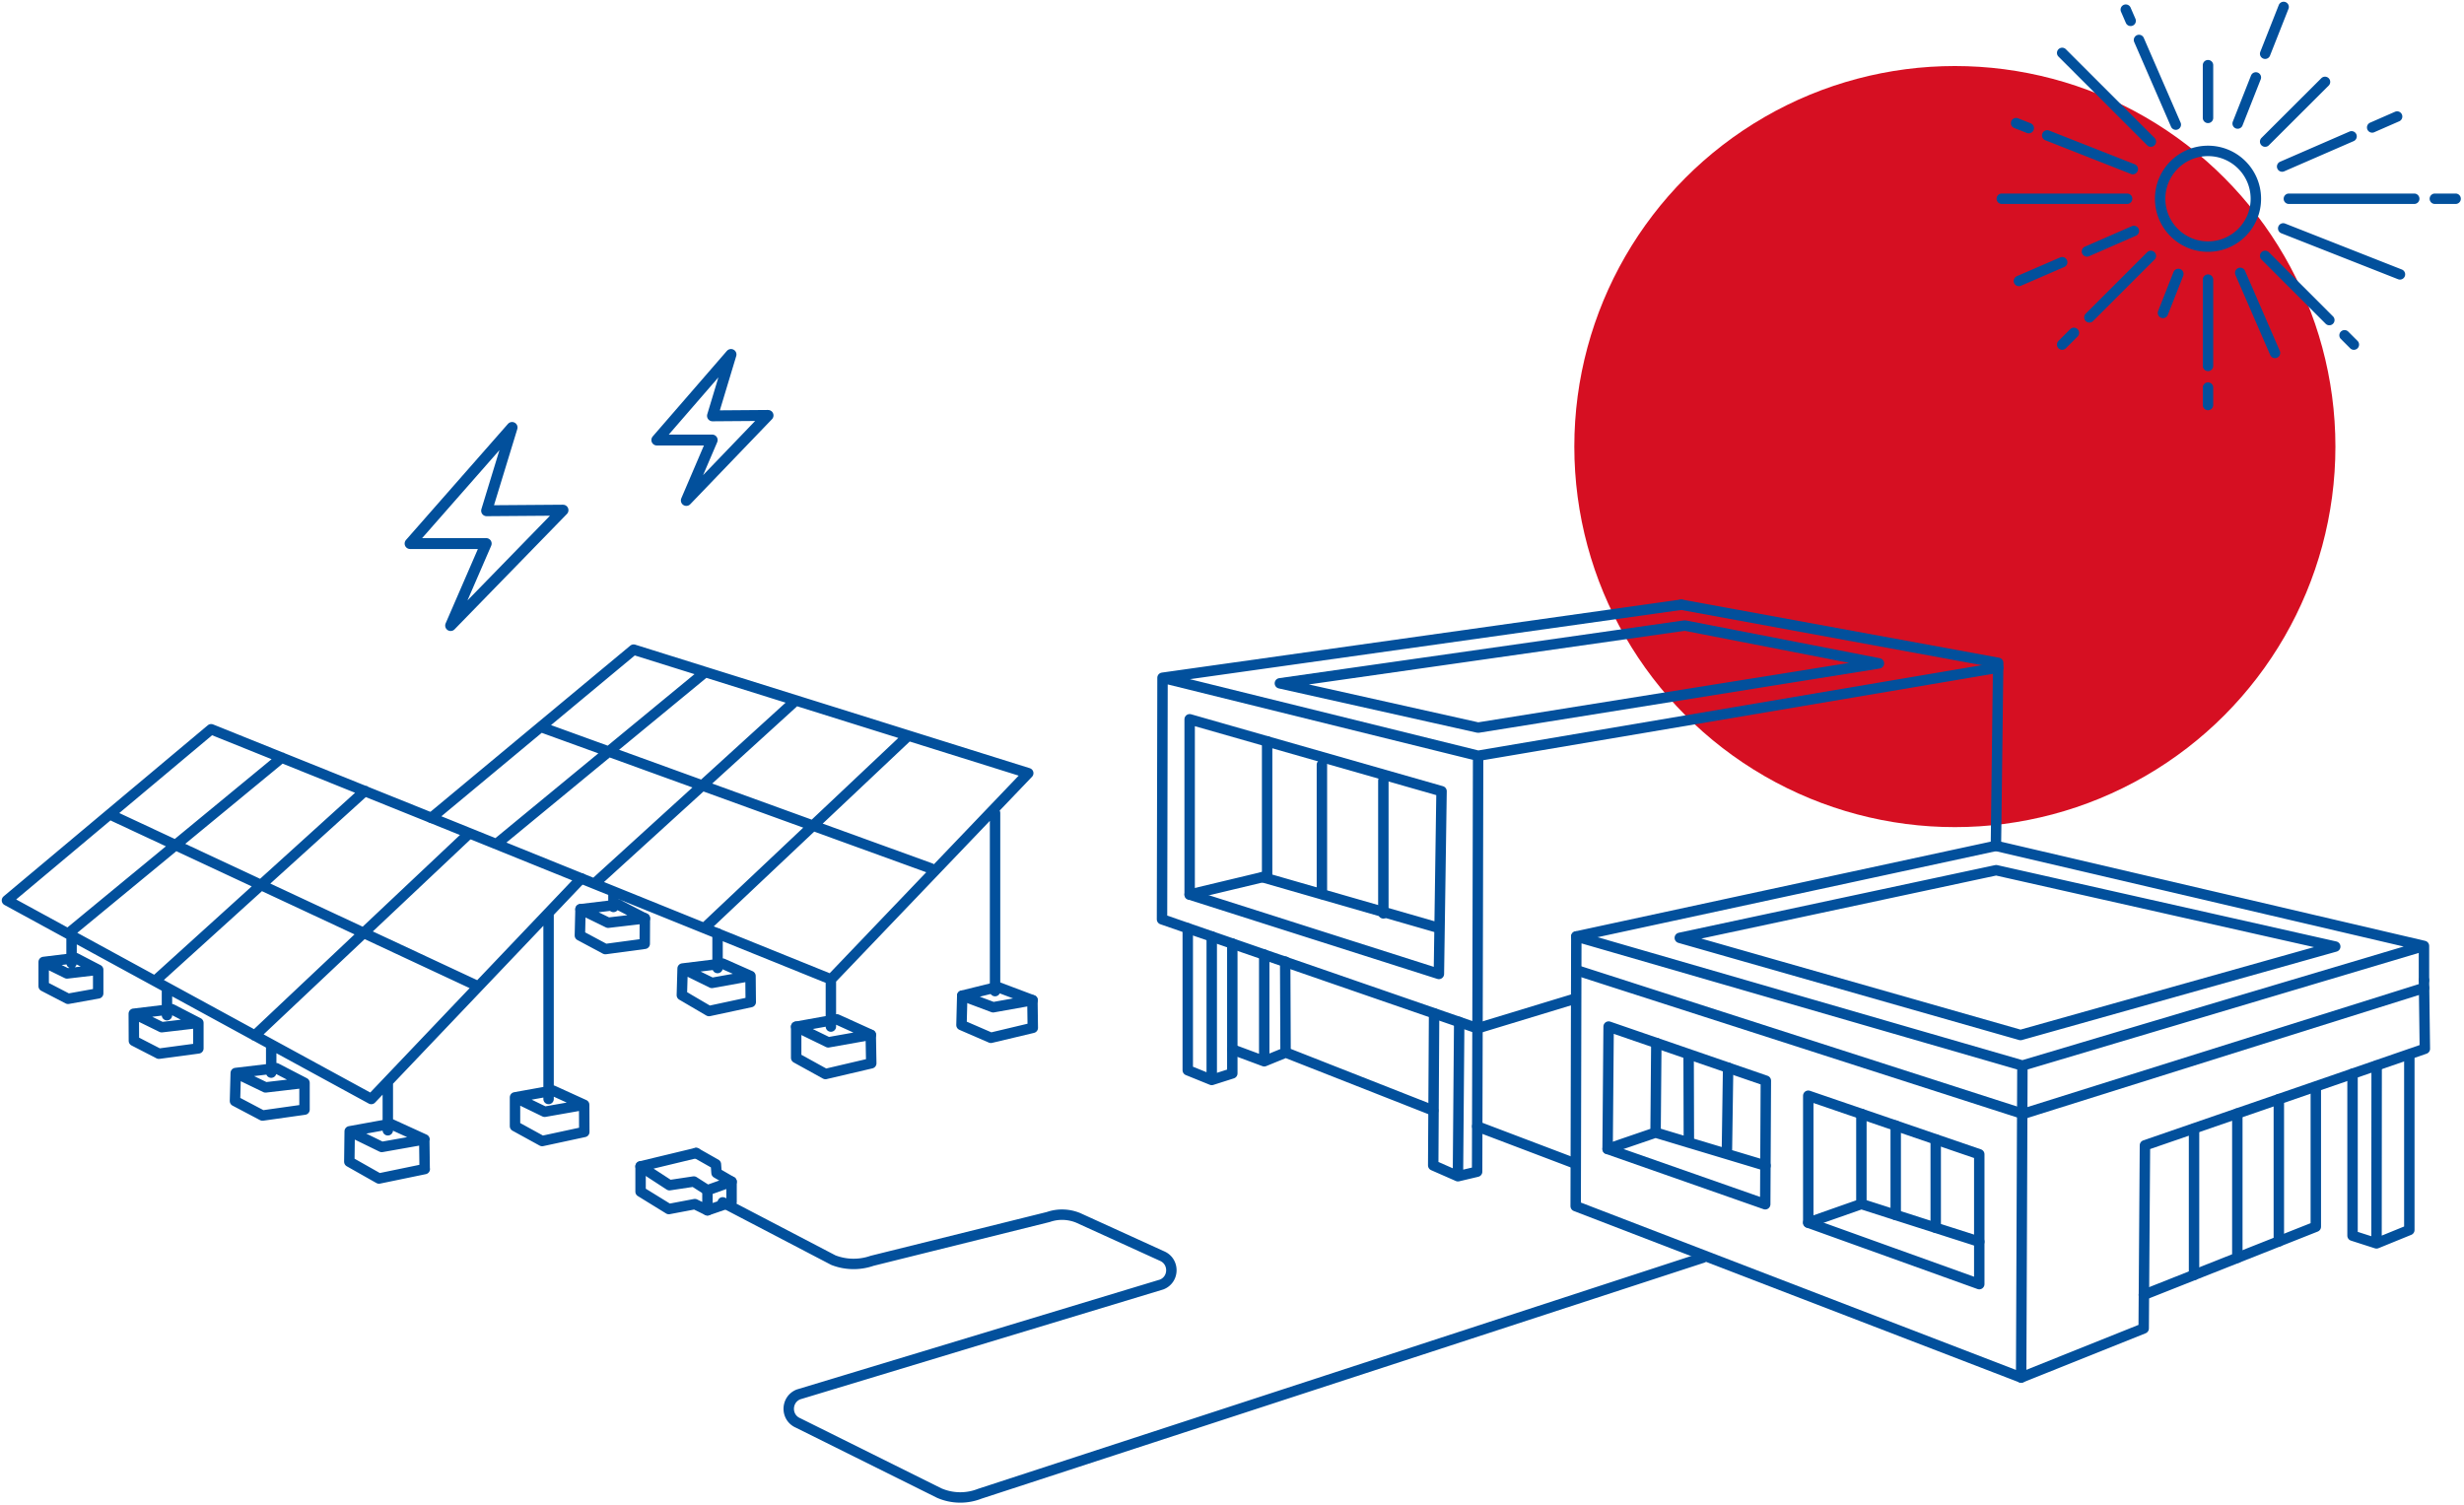
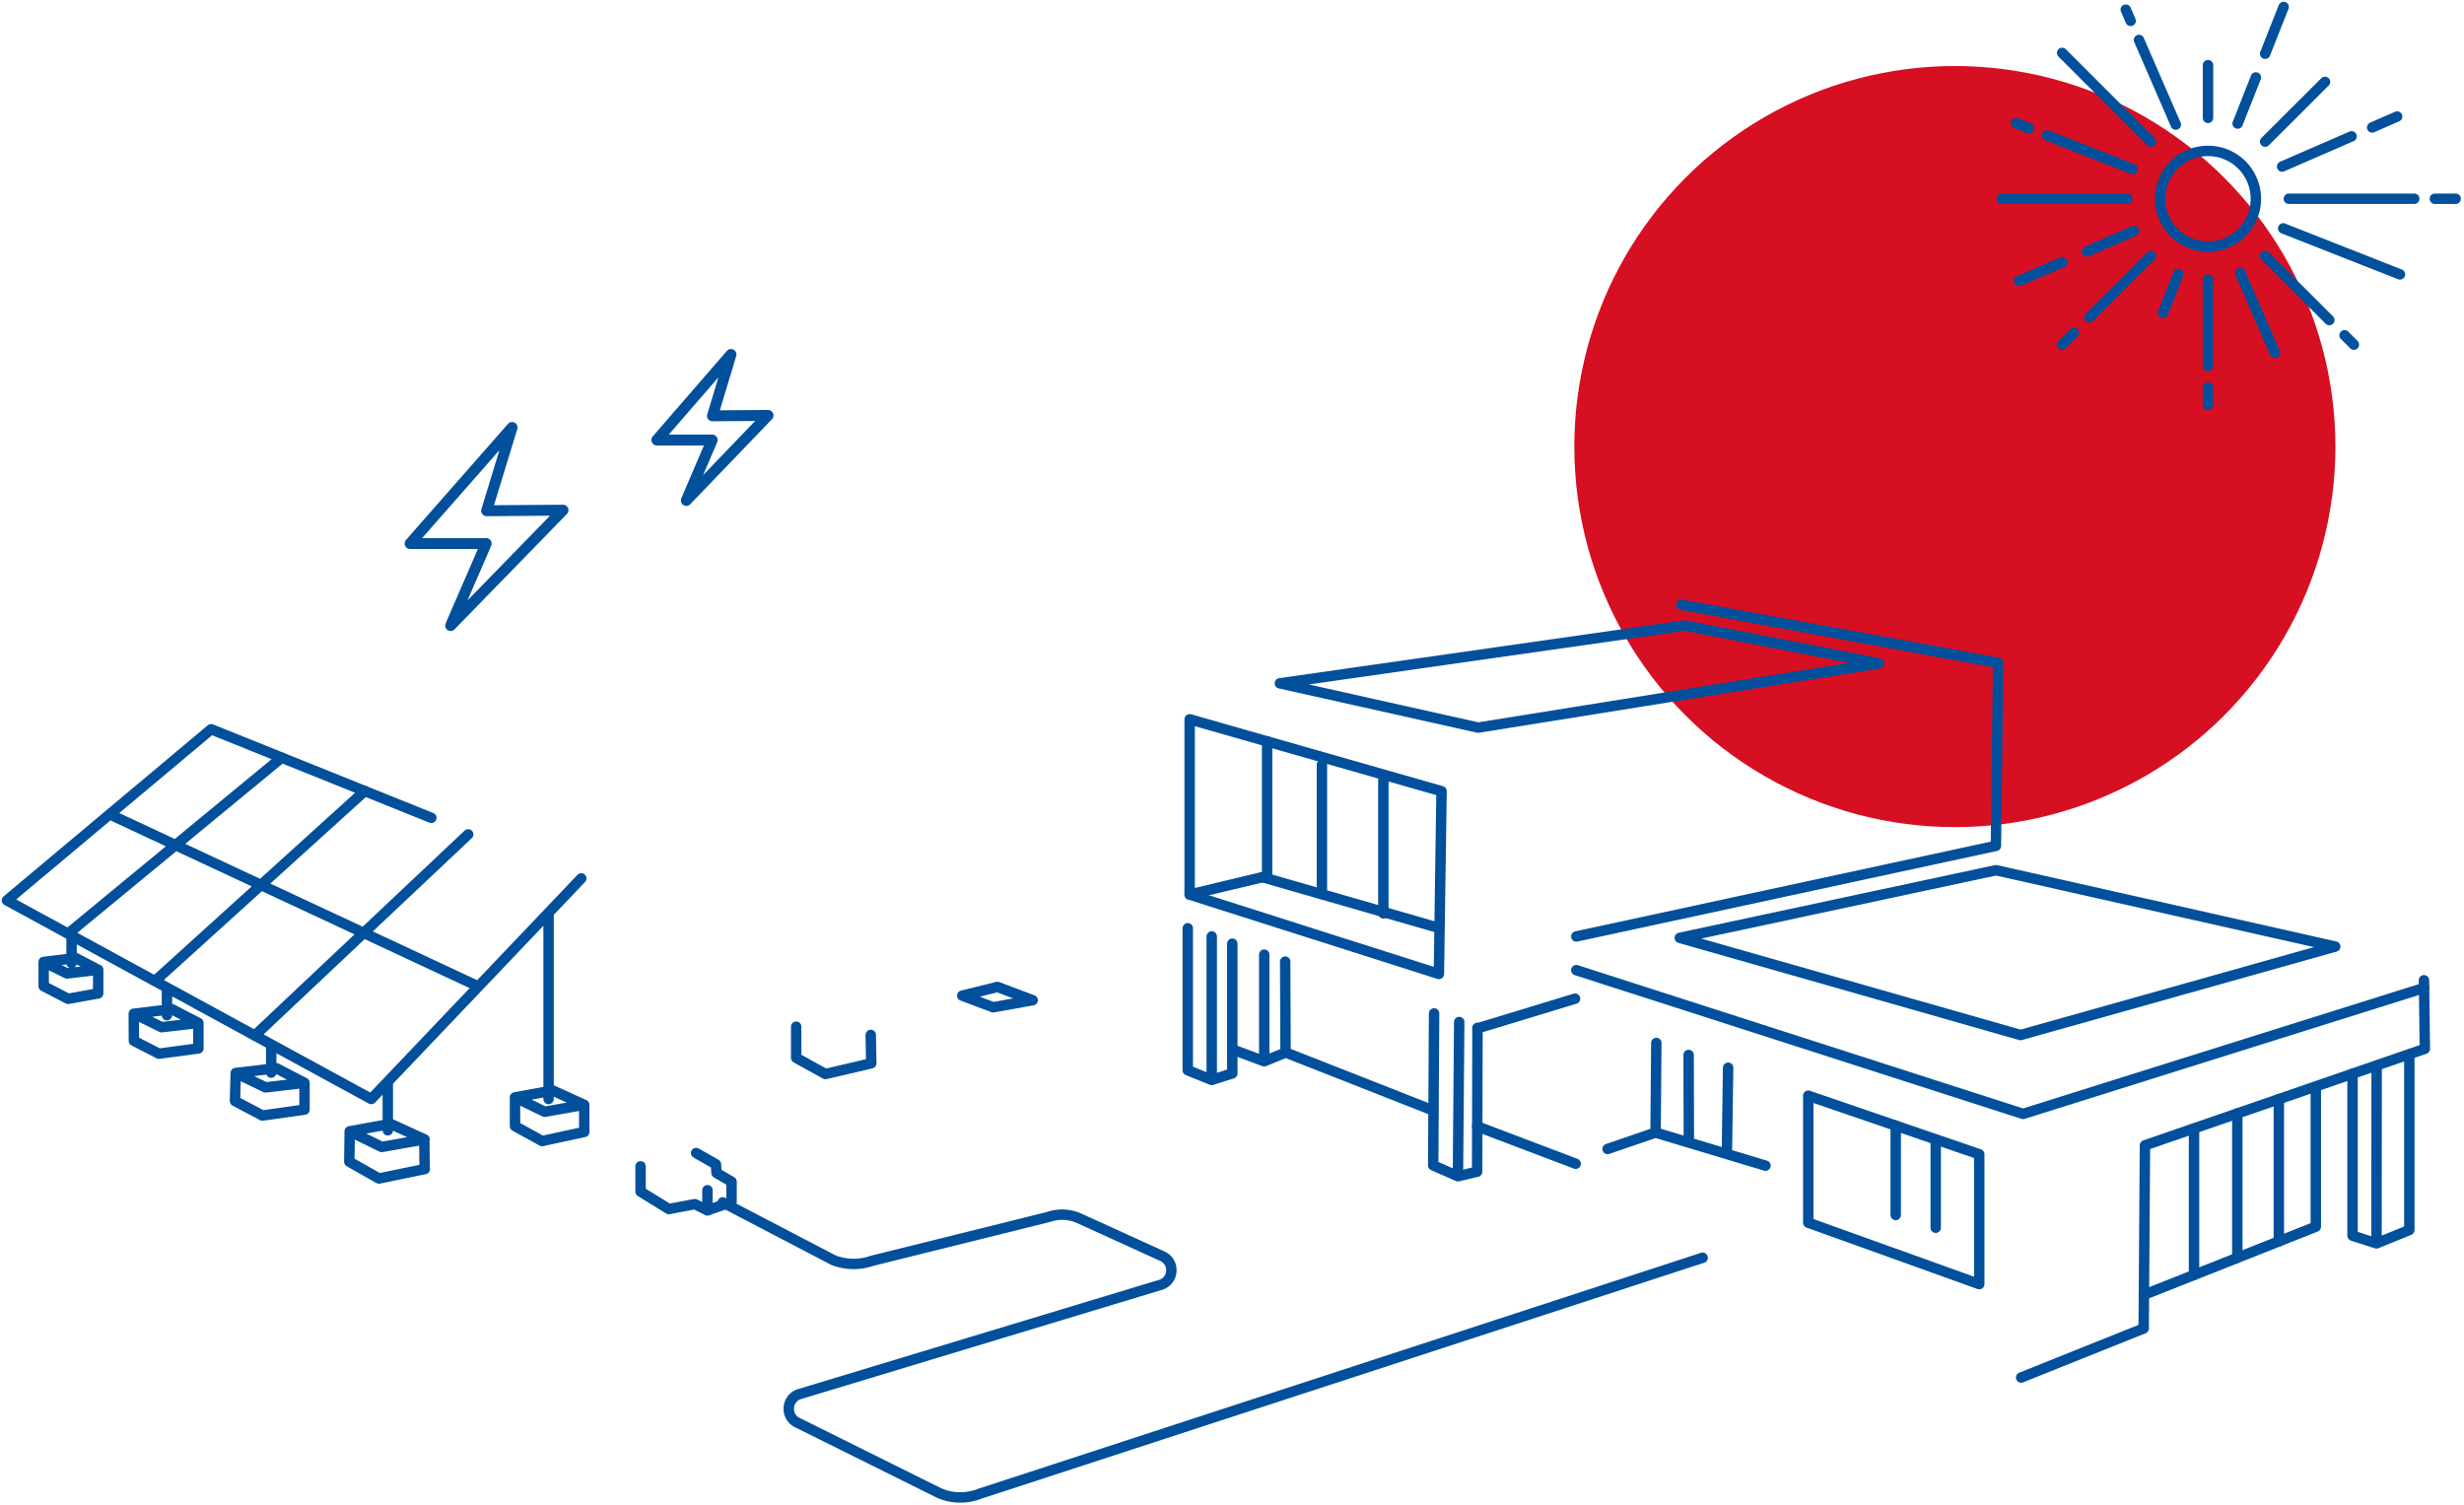
<svg xmlns="http://www.w3.org/2000/svg" width="709" height="433" fill="none">
  <circle cx="562.5" cy="128.5" r="109.5" fill="#D60F22" />
  <path d="M635.34 70.959c7.604 0 13.768-6.165 13.768-13.769s-6.164-13.768-13.768-13.768c-7.604 0-13.769 6.164-13.769 13.768 0 7.604 6.165 13.769 13.769 13.769ZM635.339 33.92V18.754M635.339 105.283V80.461M635.339 116.53v-5.003M612.069 57.19H576M694.679 57.19h-36.07M618.895 40.745l-25.52-25.52M670.246 92.096l-18.462-18.461M677.305 99.155l-2.676-2.677M596.749 95.78l-3.374 3.375M618.896 73.635 601.21 91.32M669.004 23.564l-17.22 17.181M613.079 5.995l-1.396-3.22M626.071 35.859l-10.588-24.357M654.616 101.559l-10.007-23.038M593.376 75.457l-12.45 5.391M614.008 66.46l-13.497 5.895M676.645 39.233l-19.974 8.688M689.754 33.532l-7.175 3.141M583.757 36.867l-3.646-1.435M613.698 48.657l-24.628-9.695M690.569 78.948l-33.588-13.225M626.807 78.832l-4.421 11.208M649.109 22.284l-5.236 13.264M657.098 2l-5.314 13.458M700.613 57.19h5.973M489.922 361.914l-207.994 67.903a15.25 15.25 0 0 1-11.656-.182l-40.633-20.189c-3.631-1.561-3.558-6.718.109-8.206l104.505-31.628c3.704-1.453 3.741-6.681.073-8.207l-24.075-10.966c-2.723-1.125-5.81-1.234-8.606-.254l-50.691 12.6a16.126 16.126 0 0 1-11.148-.181l-31.845-16.631M184.321 335.624v7.262l8.134 5.011 7.48-1.416 3.632 1.78v-5.774" stroke="#02509C" stroke-width="3" stroke-linecap="round" stroke-linejoin="round" />
-   <path d="m200.298 331.775-15.977 3.849 8.316 5.41 7.008-1.053 3.922 2.506 6.935-2.469" stroke="#02509C" stroke-width="3" stroke-linecap="round" stroke-linejoin="round" />
  <path d="m200.298 331.775 5.701 3.232.181 2.505 4.321 2.506M203.566 348.261l6.936-2.397v-5.846M124.117 235.331 60.753 209.84 2 259.079l104.832 57.155 60.423-63.474M81.087 217.974l-61.513 50.691M105.017 227.56l-60.423 54.722M134.719 240.088l-61.44 57.917M111.591 311.259v13.98M157.85 263.037v53.197M32.647 234.822l104.832 48.949M20.592 269.21v7.916M12.567 276.799l6.718 3.304 8.97-1.053-6.5-3.377-9.188 1.126ZM12.567 276.835v6.936l7.009 3.631 8.678-1.561M28.254 285.841v-6.791M48.044 284.206v7.916M38.602 291.687l7.917 3.885 10.566-1.235-7.662-3.957-10.82 1.307ZM57.085 301.672l-11.366 1.526-7.19-3.704-.036-7.807M57.085 301.672v-7.298M78.037 300.547v8.097M67.833 308.753l8.57 4.14 11.22-1.307-8.134-4.213-11.656 1.38ZM87.622 319.284 75.53 320.99l-7.916-4.175.218-8.025M87.623 319.284v-7.698M100.624 325.529l9.223 4.503 12.31-2.179-9.768-4.466-11.765 2.142ZM122.227 336.387l-13.181 2.723-8.533-4.83.109-8.751M122.192 336.387l-.109-8.534M148.19 315.761l8.534 4.14 11.365-1.997-9.005-4.103-10.894 1.96ZM168.126 325.711l-12.128 2.614-7.808-4.284v-8.28M168.127 325.711l-.036-7.807" stroke="#02509C" stroke-width="3" stroke-linecap="round" stroke-linejoin="round" />
-   <path d="m295.871 222.476-113.547-35.549-58.208 48.404 115 46.479 56.755-59.334ZM202.913 193.391l-59.733 49.202M228.295 202.178l-57.264 52.108M260.902 212.127l-58.244 54.94M239.08 281.846v13.544M286.321 233.951v51.236M155.744 209.223l112.058 40.632M176.515 256.5v4.467M167.036 261.62l7.952 3.886 10.567-1.235-7.662-3.958-10.857 1.307Z" stroke="#02509C" stroke-width="3" stroke-linecap="round" stroke-linejoin="round" />
-   <path d="m185.52 271.57-11.33 1.525-7.335-3.922.182-7.553M185.521 271.57l.036-7.335M206.472 268.592v9.95M196.414 278.687l8.424 4.14 11.112-1.998-8.025-3.558-11.511 1.416ZM216.023 288.346l-12.02 2.578-7.807-4.575.218-7.662M216.022 288.346l-.073-7.517M229.095 295.427l9.223 4.502 12.273-2.178-9.768-4.43-11.728 2.106Z" stroke="#02509C" stroke-width="3" stroke-linecap="round" stroke-linejoin="round" />
  <path d="m250.7 305.957-13.181 3.087-8.424-4.648v-8.969M250.699 305.957l-.145-8.17M276.879 286.494l8.896 3.341 11.366-2.034-10.131-3.812-10.131 2.505Z" stroke="#02509C" stroke-width="3" stroke-linecap="round" stroke-linejoin="round" />
-   <path d="m297.178 295.754-12.055 2.868-8.461-3.667.218-8.461M297.178 295.754l-.109-7.953M334.508 195.025l-.146 69.5 90.78 31.374.181-78.434-90.815-22.44ZM697.48 282.064v-9.877l-123.169-28.795M453.574 269.464l-.181 77.598 128.18 49.312.363-89.763-128.362-37.147ZM334.507 195.025 483.785 174M425.323 217.465l149.641-25.345M581.937 306.611l115.544-34.424" stroke="#02509C" stroke-width="3" stroke-linecap="round" stroke-linejoin="round" />
  <path d="m697.48 284.279-115.363 36.239-128.544-41.359" stroke="#02509C" stroke-width="3" stroke-linecap="round" stroke-linejoin="round" />
  <path d="m581.572 396.374 35.259-14.126.363-52.688 80.54-27.779-.254-19.717M453.573 269.464l120.737-26.072M425.142 295.899l28.069-8.533M483.786 174l91.179 16.74-.653 52.652M342.315 206.971v50.437l71.716 22.84.763-52.579-72.479-20.698ZM363.268 252.397l50.945 14.67" stroke="#02509C" stroke-width="3" stroke-linecap="round" stroke-linejoin="round" />
  <path d="m683.864 306.611-.036 51.163 9.441-3.849v-50.437M676.928 308.971v46.588l6.899 2.215M419.877 294.083l-.363 44.373 5.519-1.307.109-41.395M412.651 291.614l-.255 43.719 7.118 3.123M348.67 269.464v41.286l5.919-1.888v-37.328M341.77 267.104v40.85l6.899 2.796M616.869 372.589l49.493-19.608v-40.197M520.316 315.289v36.53l49.203 17.684v-37.365l-49.203-16.849Z" stroke="#02509C" stroke-width="3" stroke-linecap="round" stroke-linejoin="round" />
-   <path d="M535.603 320.518v25.927l33.915 10.857M520.316 351.819l15.288-5.374M462.869 295.39l-.291 35.223 45.354 15.905.181-35.55-45.244-15.578Z" stroke="#02509C" stroke-width="3" stroke-linecap="round" stroke-linejoin="round" />
  <path d="m476.597 300.111-.218 25.781 31.628 9.514M462.578 330.613l13.799-4.721M342.315 257.408l20.952-5.011M453.392 334.861l-28.324-10.748M363.774 274.693v30.683M369.803 276.69l.108 26.181-6.136 2.505-9.187-3.413M369.91 302.834l42.485 16.704M540.65 190.885l-55.848-10.894-116.525 16.631 57.046 12.746 115.327-18.483ZM671.953 272.369l-97.57-21.969M581.392 297.823l90.561-25.454M581.392 297.823l-98.042-27.96 91.033-19.463M485.891 303.561l.072 25.236M497.257 307.228l-.363 24.837M545.479 323.895v25.709M556.989 327.89v25.382M631.321 324.803v42.049M643.776 320.409v41.505M655.721 316.27v40.923M380.37 220.043v37.184M398.053 224.619v38.2M364.609 213.326v39.289" stroke="#02509C" stroke-width="3" stroke-linecap="round" stroke-linejoin="round" />
  <path d="M147.347 123 118 156.407h21.9L129.667 180 162 146.798l-21.98.163L147.347 123ZM210.343 102 189 126.615h15.928L197.485 144 221 119.535l-15.985.121L210.343 102Z" stroke="#02509C" stroke-width="3.14" stroke-linecap="round" stroke-linejoin="round" />
</svg>